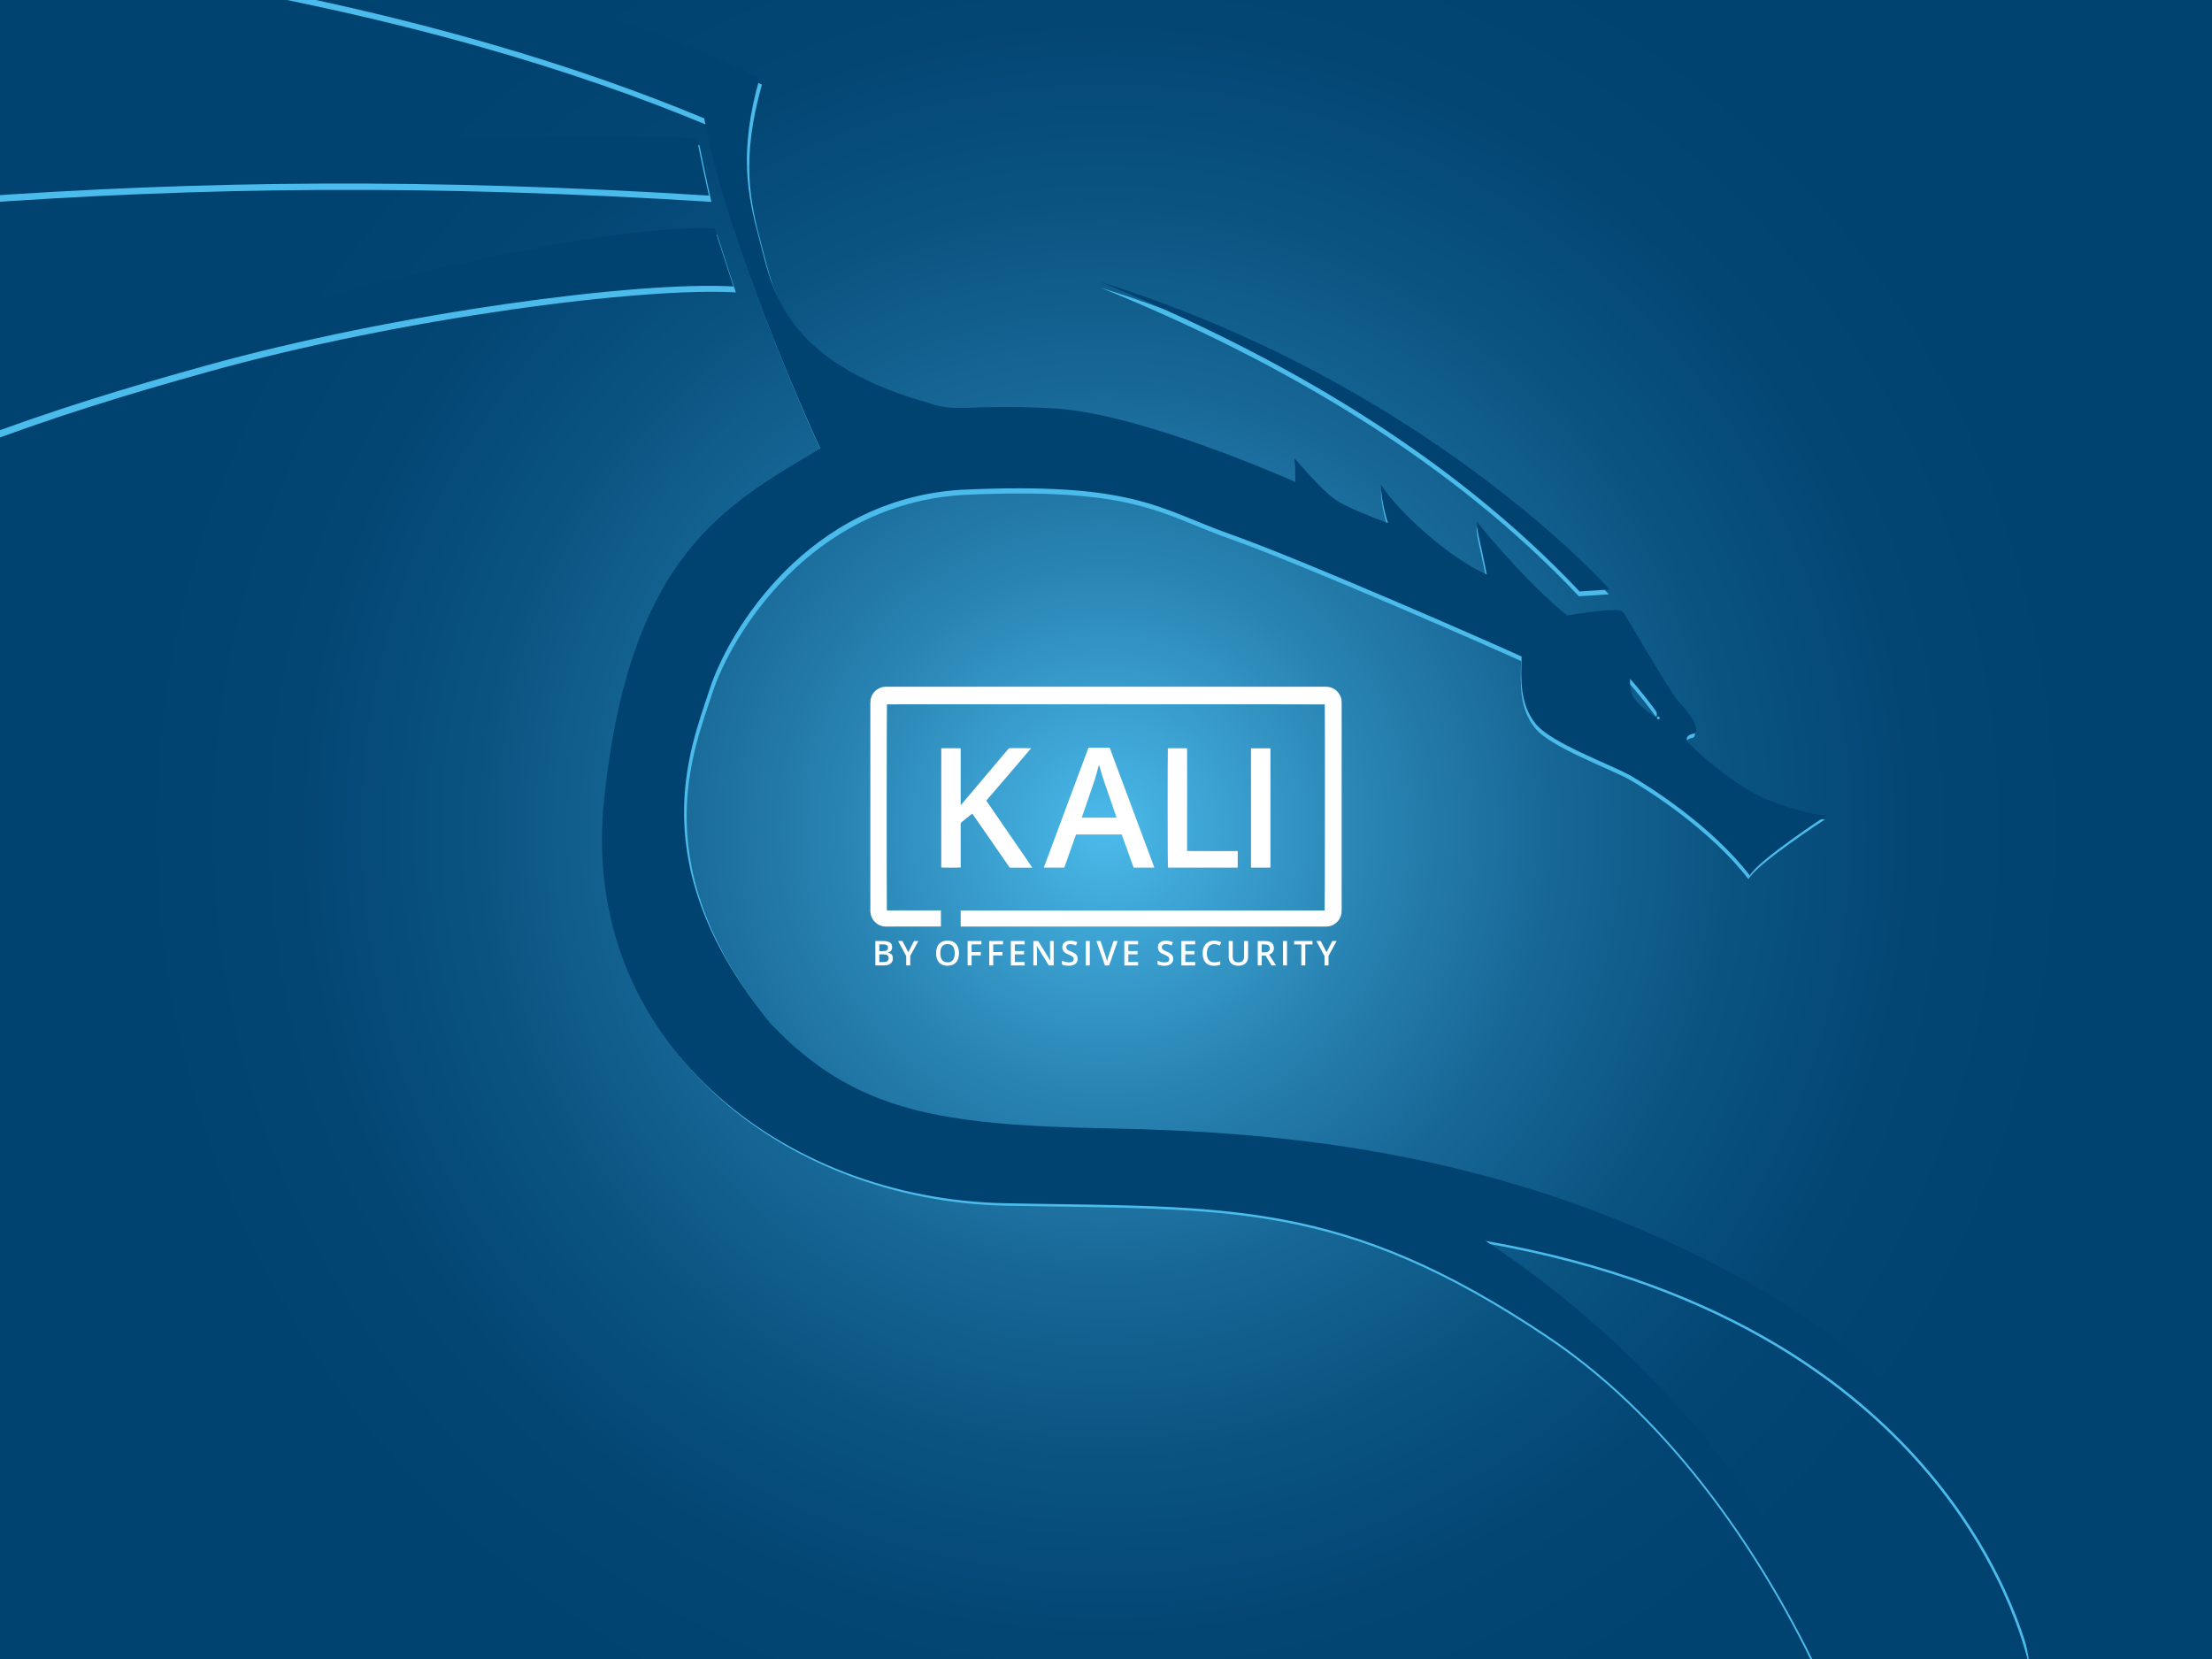
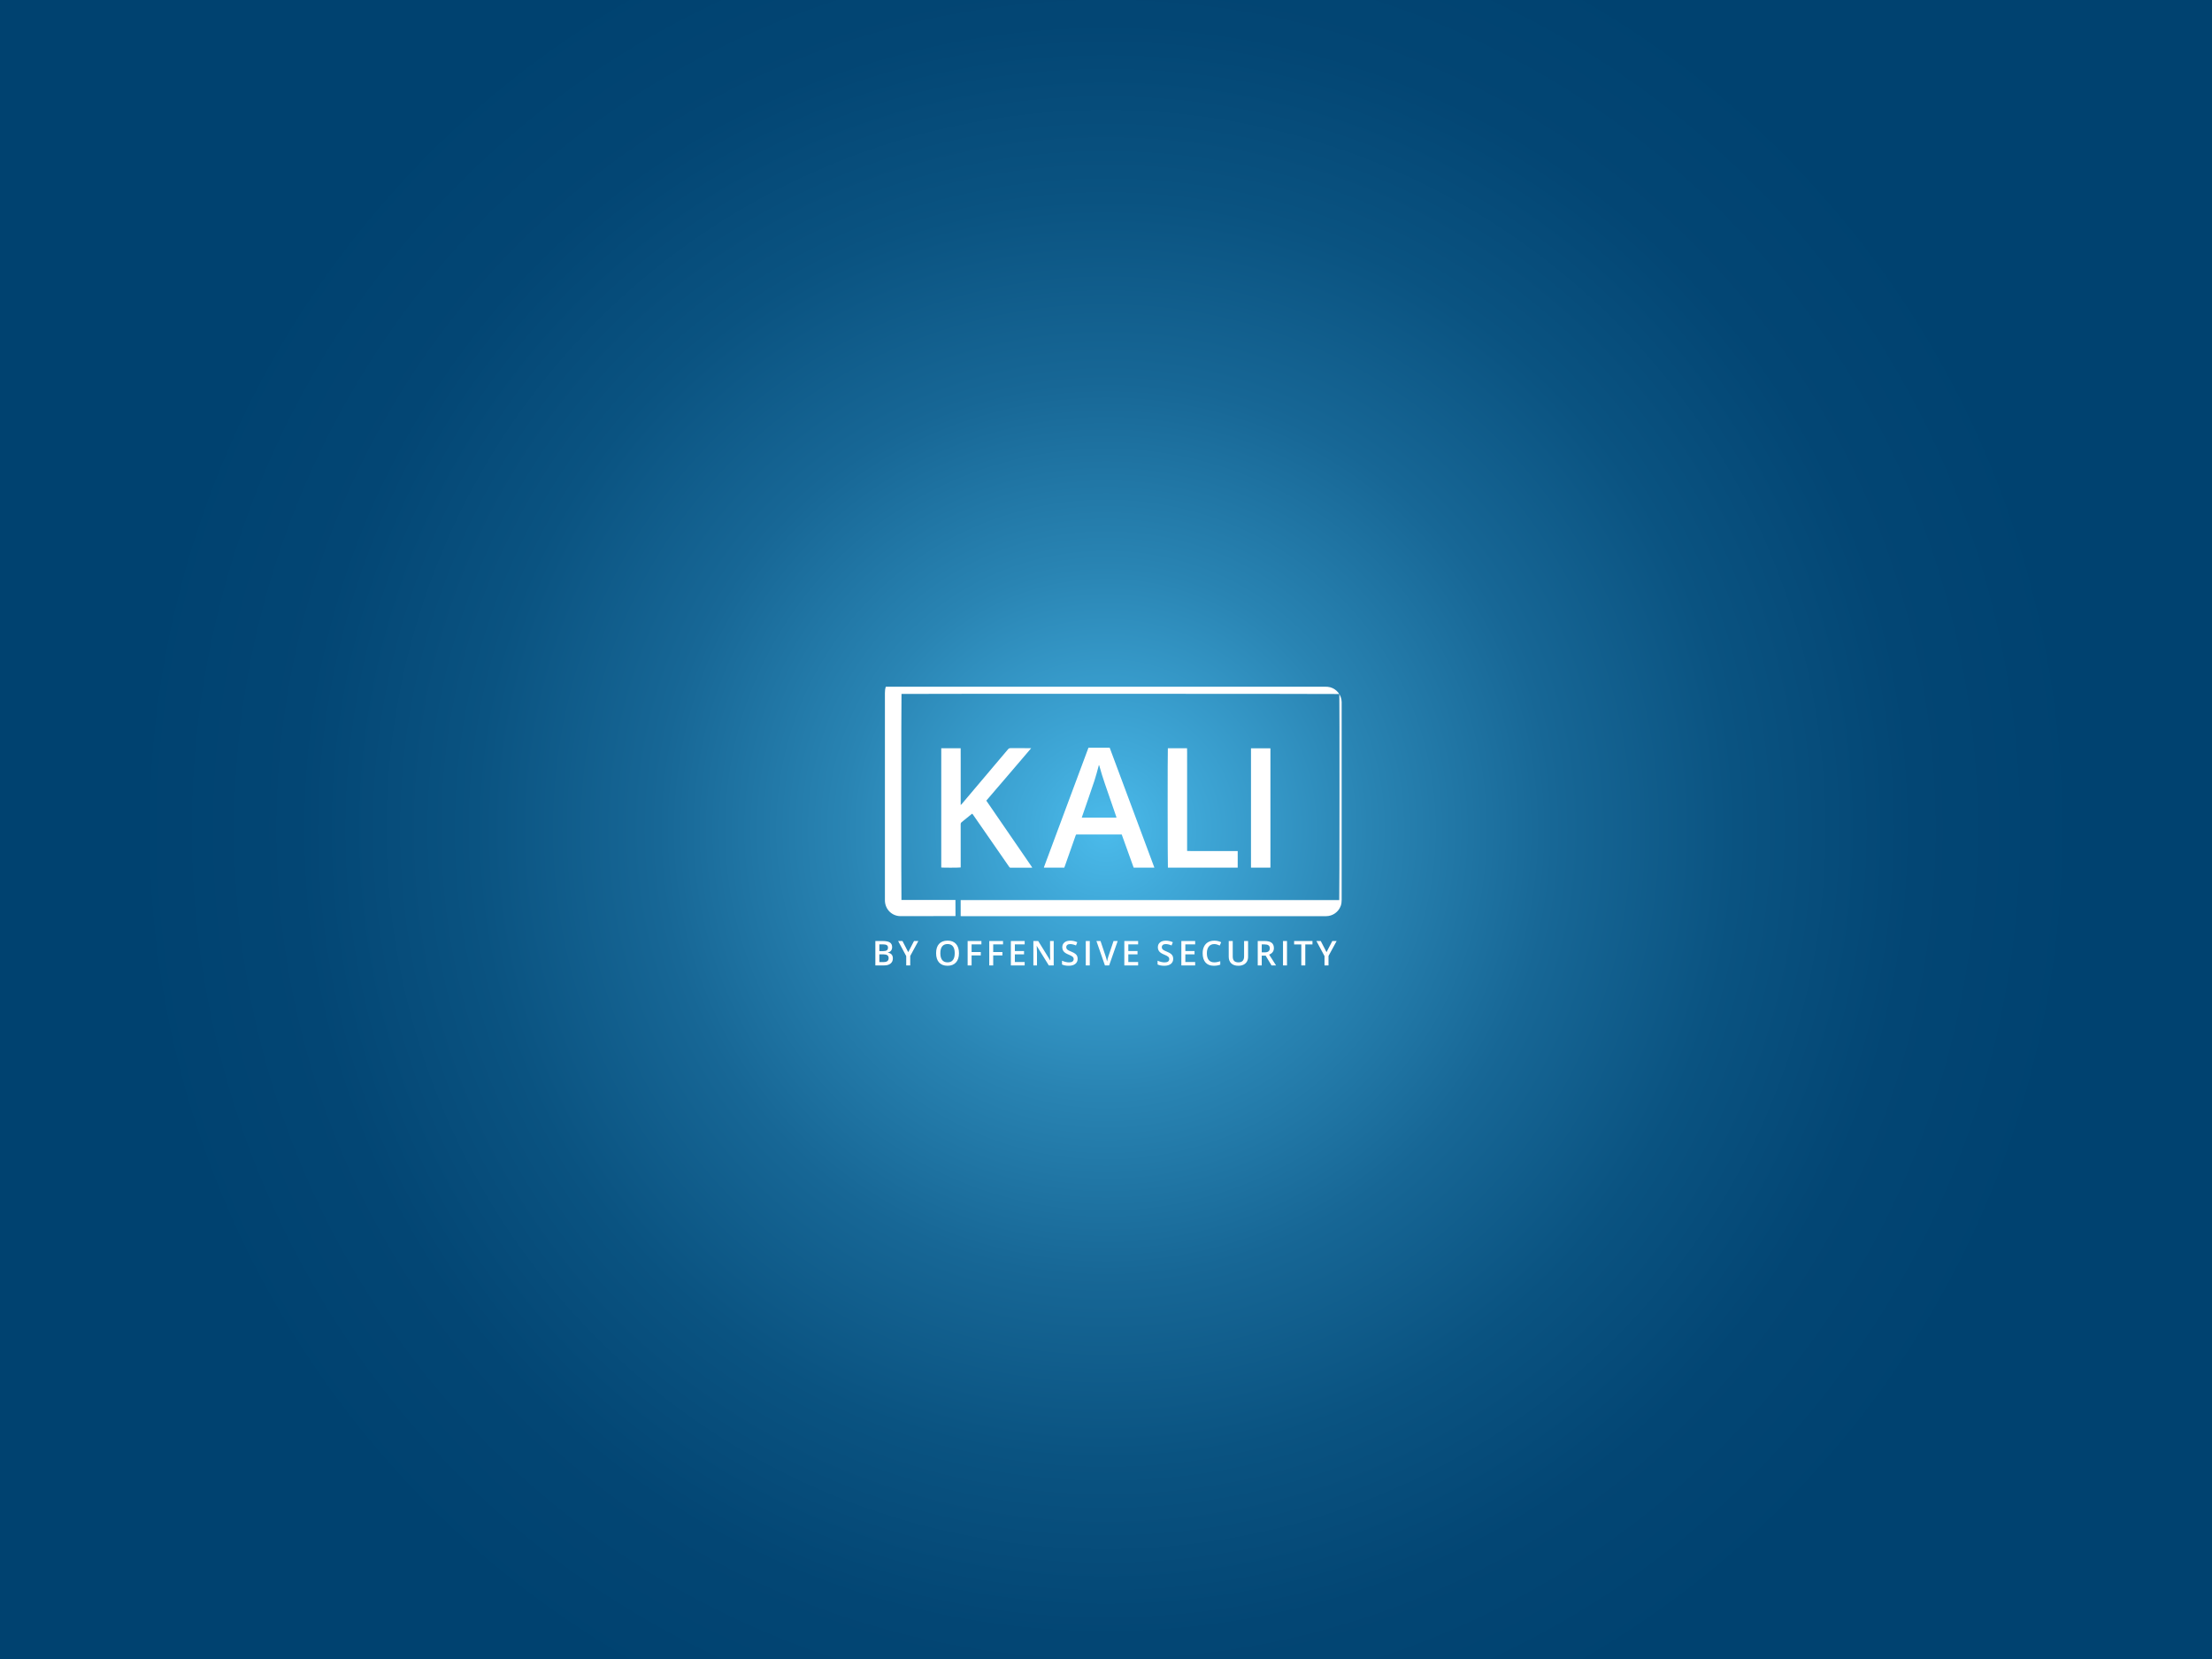
<svg xmlns="http://www.w3.org/2000/svg" version="1.1" x="0px" y="0px" width="639.92px" height="479.939px" viewBox="0 0 639.92 479.939" enable-background="new 0 0 639.92 479.939" xml:space="preserve">
  <rect x="0" y="0" width="639.92" height="479.939" fill="#333333" stroke="none" />
  <g id="Color_Fill_1_1_" enable-background="new    ">
    <g id="Color_Fill_1">
      <g>
        <radialGradient id="SVGID_1_" cx="319.96" cy="239.97" r="282.807" gradientUnits="userSpaceOnUse">
          <stop offset="0" style="stop-color:#4BBBEB" />
          <stop offset="0.08" style="stop-color:#40A9D9" />
          <stop offset="0.269" style="stop-color:#2984B3" />
          <stop offset="0.458" style="stop-color:#176796" />
          <stop offset="0.645" style="stop-color:#0A5381" />
          <stop offset="0.827" style="stop-color:#034674" />
          <stop offset="1" style="stop-color:#004270" />
        </radialGradient>
        <rect fill-rule="evenodd" clip-rule="evenodd" fill="url(#SVGID_1_)" width="639.92" height="479.939" />
      </g>
    </g>
  </g>
  <g id="Group_1_1_">
</g>
  <g id="Layer_3">
    <g>
      <g id="Shape_1_copy">
        <g>
-           <path fill-rule="evenodd" clip-rule="evenodd" fill="#4BBBEB" d="M456.757,172.498l8.659-0.564c0,0-52.59-59.378-146.986-88.705      C371.814,104.932,420.229,133.771,456.757,172.498z M205.798,58.402c0,0-2.258-10.234-3.462-16.405      c-6.654-1.218-99.277-1.91-212.376,8.17v8.897C59.524,54.015,125.044,53.351,205.798,58.402z M587.475,484.113      c0,0-5.369-67.312-76.323-109.117c-70.955-41.806-141.526-46.792-190.235-47.75c-48.709-0.959-73.073-4.793-97.108-29.978      c-37.842-46.089-23.261-79.662-17.806-96.542c5.455-16.879,28.304-54.754,72.458-57.533      c50.123-2.368,57.122,5.558,77.809,12.864c20.688,7.308,76.266,31.701,83.779,35.2c-0.206,6.896-0.515,13.688,4.014,19.35      c4.529,5.661,21.923,11.836,27.48,15.027c5.558,3.189,23.363,14.512,34.273,28.715c2.367-4.426,22.128-17.291,22.128-17.291      s-4.734,0.103-15.747-4.014c-11.013-4.117-24.084-16.571-24.393-17.291c-0.309-0.721-0.515-1.854,2.059-2.368      c1.955-1.646-2.47-6.998-4.426-8.954c-1.955-1.955-15.026-24.187-15.336-24.701c-0.309-0.515-0.411-1.029-1.337-1.647      c-2.882-0.926-15.542,1.337-15.542,1.337s-9.956-7.354-26.061-26.973c0.098,3.612,0.391,2.733,2.831,15.129      c-10.151-4.294-25.476-17.861-30.453-25.865c-0.195,4.197,1.952,11.029,1.952,11.029s-11.322-4.001-15.324-6.832      s-11.566-11.789-11.566-11.789l0.254,6.836c0,0-44.558-20-70.127-21.266c-25.57-1.267-27.089,1.518-36.456-1.772      c-41.519-11.899-44.304-33.417-47.848-46.583c-3.544-13.165-6.076-25.316,0-46.835c0,0-35.823-18.259-92.252-31.531H44.742      c71.76,11.735,123.032,27.896,159.732,43.176c5.316,29.874,23.797,73.924,33.417,95.19      c-27.848,16.456-54.937,31.14-62.279,101.013c-7.341,69.874,51.646,115.19,115.444,116.456      c63.798,1.267,97.215-1.772,157.216,38.734c35.166,23.741,63.008,63.656,81.049,104.431h7.77      c-17.685-45.993-51.837-95.399-107.441-132.315C570.983,384.393,587.475,484.113,587.475,484.113z M479.773,208.714      c0.162,0.162,0,0.535,0,0.535s-0.438,0.146-0.584,0c-0.146-0.146-0.292-0.356-0.098-0.567      C479.4,208.454,479.611,208.552,479.773,208.714z M471.303,197.688c1.825,1.942,7.596,9.126,7.654,9.715      s0.295,1.178-0.412,1.119c-0.706-0.059-4.71-3.298-6.123-5.24C471.009,201.339,471.303,197.688,471.303,197.688z       M212.872,84.591l-5.418-16.706C176.073,66.1,80.704,86.954-10.04,121.624v8.66c25.612-9.761,47.164-16.28,70.517-22.781      C115.932,92.063,185.459,83.016,212.872,84.591z" />
-         </g>
+           </g>
      </g>
      <g id="Shape_1">
        <g>
-           <path fill-rule="evenodd" clip-rule="evenodd" fill="#004270" d="M456.976,171.107l8.692-0.566      c0,0-52.788-59.603-147.543-89.041C371.712,103.286,420.312,132.234,456.976,171.107z M205.067,56.581      c0,0-2.266-10.273-3.475-16.468c-6.649-1.217-98.81-1.911-211.633,8.064v8.957C59.213,52.166,124.607,51.547,205.067,56.581z       M588.189,483.901c0,0-5.39-67.566-76.613-109.529c-71.223-41.965-142.062-46.969-190.954-47.932      c-48.894-0.963-73.351-4.811-97.476-30.091c-37.985-46.263-23.349-79.964-17.873-96.907      c5.476-16.942,28.411-54.962,72.731-57.75c50.313-2.376,57.338,5.579,78.104,12.914s76.554,31.82,84.096,35.333      c-0.207,6.922-0.517,13.74,4.029,19.423c4.546,5.682,22.006,11.88,27.584,15.083c5.579,3.203,23.452,14.567,34.402,28.824      c2.377-4.442,22.213-17.356,22.213-17.356s-4.753,0.103-15.807-4.029c-11.055-4.133-24.175-16.633-24.485-17.356      c-0.31-0.724-0.517-1.86,2.066-2.377c1.963-1.651-2.479-7.024-4.442-8.987s-15.084-24.279-15.394-24.795      c-0.31-0.517-0.413-1.033-1.343-1.653c-2.893-0.93-15.601,1.344-15.601,1.344s-9.993-7.383-26.159-27.076      c0.098,3.625,0.392,2.744,2.842,15.187c-10.19-4.311-25.572-17.93-30.568-25.964c-0.196,4.213,1.959,11.071,1.959,11.071      s-11.364-4.017-15.382-6.857c-4.017-2.841-11.609-11.833-11.609-11.833l0.254,6.862c0,0-44.726-20.076-70.392-21.346      c-25.667-1.271-27.192,1.524-36.594-1.779c-41.676-11.944-44.472-33.545-48.029-46.759c-3.558-13.214-6.099-25.413,0-47.012      c0,0-32.392-16.51-84.115-29.58H55.599c65.691,11.568,113.415,26.811,148.14,41.27c5.336,29.987,23.888,74.204,33.544,95.55      c-27.954,16.519-55.145,31.258-62.515,101.396c-7.369,70.138,51.841,115.626,115.88,116.896      c64.04,1.271,97.584-1.779,157.812,38.881c35.352,23.866,63.329,64.016,81.436,105.008h7.789      c-17.731-46.219-52.03-95.894-107.919-132.998C571.635,383.803,588.189,483.901,588.189,483.901z M480.08,207.46      c0.163,0.163,0,0.537,0,0.537s-0.439,0.146-0.586,0s-0.293-0.358-0.098-0.569C479.705,207.199,479.917,207.297,480.08,207.46z       M471.577,196.394c1.832,1.949,7.624,9.16,7.684,9.751c0.059,0.591,0.296,1.183-0.414,1.123c-0.709-0.059-4.729-3.31-6.146-5.26      S471.577,196.394,471.577,196.394z M212.168,82.867l-5.439-16.77C175.408,64.316,80.582,85.004-10.04,119.452v8.695      c25.031-9.474,46.268-15.887,69.236-22.282C114.861,90.368,184.652,81.286,212.168,82.867z" />
-         </g>
+           </g>
      </g>
      <g id="Shape_4_1_">
        <g>
-           <path fill-rule="evenodd" clip-rule="evenodd" fill="#FFFFFF" d="M384.828,198.821c-0.508-0.136-1.015-0.158-1.537-0.158      H256.266c-1.907,0.016-3.579,1.219-4.215,3.012c-0.205,0.582-0.265,1.173-0.265,1.786v60.119      c0.069,2.505,2.028,4.458,4.511,4.465c5.199,0.009,15.908-0.022,15.908-0.022l-0.014-4.653h-15.621      c-0.083-0.5-0.061-59.333,0.015-59.606c0.478-0.068,126.391-0.045,126.663,0.023c0.075,0.453,0.053,59.295-0.031,59.605H277.917      v4.653c0,0,0.409,0,0.598,0.009H383.67c1.884-0.023,3.557-1.204,4.2-2.982c0.204-0.567,0.265-1.15,0.265-1.748V203.09      C388.097,201.1,386.742,199.353,384.828,198.821z M277.925,250.505c0-4.01,0-8.021-0.008-12.031      c0-0.273,0.076-0.462,0.295-0.636c0.931-0.734,1.847-1.491,2.762-2.24c0.091-0.067,0.182-0.128,0.295-0.212      c0.099,0.129,0.182,0.234,0.258,0.348c1.559,2.248,3.118,4.495,4.677,6.743c1.907,2.762,3.822,5.516,5.729,8.271      c0.106,0.159,0.204,0.28,0.439,0.28c2.005-0.008,4.011-0.008,6.017-0.008c0.068,0,0.136-0.022,0.242-0.046      c-4.441-6.47-8.861-12.894-13.296-19.356c0.893-1.036,1.755-2.035,2.618-3.058c0.862-0.998,1.726-2.004,2.588-3.011      c0.863-1.007,1.718-2.013,2.581-3.02s1.726-2.013,2.581-3.019c0.855-0.999,1.71-1.998,2.619-3.072h-0.507      c-1.816,0-3.632,0.008-5.449-0.008c-0.333,0-0.545,0.098-0.765,0.355c-4.465,5.289-8.938,10.578-13.41,15.86      c-0.061,0.067-0.136,0.129-0.265,0.25v-13.159c0-1.09,0.015-2.18-0.008-3.27h-5.615v34.498c0.446,0.076,5.32,0.062,5.623-0.021      V250.505z M307.893,251.004c0.045-0.129,0.099-0.242,0.136-0.363c0.908-2.58,1.816-5.153,2.725-7.733      c0.151-0.416,0.303-0.832,0.439-1.248c0.053-0.175,0.144-0.266,0.325-0.242c0.06,0.008,0.128,0,0.189,0h12.804      c1.158,3.208,2.309,6.395,3.451,9.58h5.994c-4.321-11.594-8.627-23.141-12.926-34.68h-6.13      c-0.038,0.075-0.068,0.129-0.083,0.182c-4.269,11.448-8.529,22.904-12.797,34.354c-0.016,0.022-0.016,0.054-0.016,0.076      c0,0.016,0,0.022,0.007,0.037c0.008,0.016,0.016,0.023,0.023,0.038H307.893z M313.076,236.143      c1.181-3.421,2.376-6.825,3.526-10.253c0.462-1.378,0.811-2.801,1.204-4.207c0.03-0.106,0.053-0.213,0.098-0.371      c0.061,0.091,0.106,0.143,0.122,0.204c0.938,3.503,2.217,6.901,3.382,10.337c0.484,1.43,0.983,2.853,1.476,4.282      c0.038,0.128,0.076,0.257,0.121,0.417h-10.057C312.993,236.399,313.031,236.271,313.076,236.143z M343.424,219.132      c-0.007-0.893,0.03-1.778-0.022-2.664h-5.547c-0.091,0.432-0.068,34.257,0.015,34.536h20.191V246.2h-9.74      c-0.817,0-1.643,0.007-2.459,0c-0.803-0.009-1.605,0.029-2.438-0.023v-24.32C343.424,220.948,343.432,220.04,343.424,219.132z       M367.527,216.681c0-0.053-0.008-0.099-0.016-0.152c0-0.015-0.015-0.022-0.021-0.029c-0.008-0.008-0.023-0.023-0.023-0.023      h-5.563v34.521h5.593c0.015-0.061,0.03-0.091,0.03-0.129V216.681z" />
+           <path fill-rule="evenodd" clip-rule="evenodd" fill="#FFFFFF" d="M384.828,198.821c-0.508-0.136-1.015-0.158-1.537-0.158      H256.266c-0.205,0.582-0.265,1.173-0.265,1.786v60.119      c0.069,2.505,2.028,4.458,4.511,4.465c5.199,0.009,15.908-0.022,15.908-0.022l-0.014-4.653h-15.621      c-0.083-0.5-0.061-59.333,0.015-59.606c0.478-0.068,126.391-0.045,126.663,0.023c0.075,0.453,0.053,59.295-0.031,59.605H277.917      v4.653c0,0,0.409,0,0.598,0.009H383.67c1.884-0.023,3.557-1.204,4.2-2.982c0.204-0.567,0.265-1.15,0.265-1.748V203.09      C388.097,201.1,386.742,199.353,384.828,198.821z M277.925,250.505c0-4.01,0-8.021-0.008-12.031      c0-0.273,0.076-0.462,0.295-0.636c0.931-0.734,1.847-1.491,2.762-2.24c0.091-0.067,0.182-0.128,0.295-0.212      c0.099,0.129,0.182,0.234,0.258,0.348c1.559,2.248,3.118,4.495,4.677,6.743c1.907,2.762,3.822,5.516,5.729,8.271      c0.106,0.159,0.204,0.28,0.439,0.28c2.005-0.008,4.011-0.008,6.017-0.008c0.068,0,0.136-0.022,0.242-0.046      c-4.441-6.47-8.861-12.894-13.296-19.356c0.893-1.036,1.755-2.035,2.618-3.058c0.862-0.998,1.726-2.004,2.588-3.011      c0.863-1.007,1.718-2.013,2.581-3.02s1.726-2.013,2.581-3.019c0.855-0.999,1.71-1.998,2.619-3.072h-0.507      c-1.816,0-3.632,0.008-5.449-0.008c-0.333,0-0.545,0.098-0.765,0.355c-4.465,5.289-8.938,10.578-13.41,15.86      c-0.061,0.067-0.136,0.129-0.265,0.25v-13.159c0-1.09,0.015-2.18-0.008-3.27h-5.615v34.498c0.446,0.076,5.32,0.062,5.623-0.021      V250.505z M307.893,251.004c0.045-0.129,0.099-0.242,0.136-0.363c0.908-2.58,1.816-5.153,2.725-7.733      c0.151-0.416,0.303-0.832,0.439-1.248c0.053-0.175,0.144-0.266,0.325-0.242c0.06,0.008,0.128,0,0.189,0h12.804      c1.158,3.208,2.309,6.395,3.451,9.58h5.994c-4.321-11.594-8.627-23.141-12.926-34.68h-6.13      c-0.038,0.075-0.068,0.129-0.083,0.182c-4.269,11.448-8.529,22.904-12.797,34.354c-0.016,0.022-0.016,0.054-0.016,0.076      c0,0.016,0,0.022,0.007,0.037c0.008,0.016,0.016,0.023,0.023,0.038H307.893z M313.076,236.143      c1.181-3.421,2.376-6.825,3.526-10.253c0.462-1.378,0.811-2.801,1.204-4.207c0.03-0.106,0.053-0.213,0.098-0.371      c0.061,0.091,0.106,0.143,0.122,0.204c0.938,3.503,2.217,6.901,3.382,10.337c0.484,1.43,0.983,2.853,1.476,4.282      c0.038,0.128,0.076,0.257,0.121,0.417h-10.057C312.993,236.399,313.031,236.271,313.076,236.143z M343.424,219.132      c-0.007-0.893,0.03-1.778-0.022-2.664h-5.547c-0.091,0.432-0.068,34.257,0.015,34.536h20.191V246.2h-9.74      c-0.817,0-1.643,0.007-2.459,0c-0.803-0.009-1.605,0.029-2.438-0.023v-24.32C343.424,220.948,343.432,220.04,343.424,219.132z       M367.527,216.681c0-0.053-0.008-0.099-0.016-0.152c0-0.015-0.015-0.022-0.021-0.029c-0.008-0.008-0.023-0.023-0.023-0.023      h-5.563v34.521h5.593c0.015-0.061,0.03-0.091,0.03-0.129V216.681z" />
        </g>
      </g>
      <g id="BY_OFFENSIVE_SECURITY_1_">
        <g>
          <path fill-rule="evenodd" clip-rule="evenodd" fill="#FFFFFF" d="M256.854,275.591v-0.048c0.398-0.071,0.705-0.243,0.918-0.518      c0.212-0.273,0.318-0.616,0.318-1.028c0-0.611-0.217-1.059-0.649-1.343c-0.434-0.283-1.136-0.425-2.108-0.425h-2.097v7.061      h2.551c0.788,0,1.404-0.179,1.848-0.538c0.442-0.359,0.664-0.855,0.664-1.49c0-0.47-0.117-0.843-0.351-1.118      C257.714,275.869,257.35,275.685,256.854,275.591z M254.39,273.195h1c0.521,0,0.902,0.074,1.143,0.223      c0.24,0.147,0.359,0.388,0.359,0.72c0,0.366-0.11,0.627-0.333,0.779c-0.222,0.153-0.574,0.229-1.058,0.229h-1.111V273.195z       M256.711,278.042c-0.246,0.186-0.611,0.277-1.094,0.277h-1.228v-2.236h1.169c0.513,0,0.894,0.09,1.146,0.266      c0.251,0.178,0.376,0.449,0.376,0.816C257.08,277.564,256.957,277.857,256.711,278.042z M262.75,275.451l-1.672-3.222h-1.256      l2.343,4.361v2.699h1.159v-2.738l2.353-4.322h-1.256L262.75,275.451z M274.132,272.118c-1.066,0-1.886,0.313-2.461,0.937      c-0.574,0.625-0.862,1.521-0.862,2.687c0,1.165,0.286,2.063,0.857,2.697c0.571,0.633,1.39,0.949,2.456,0.949      c1.053,0,1.866-0.319,2.441-0.957s0.862-1.531,0.862-2.681c0-1.152-0.287-2.046-0.86-2.681      C275.993,272.436,275.181,272.118,274.132,272.118z M275.675,277.735c-0.35,0.444-0.867,0.667-1.553,0.667      c-0.689,0-1.209-0.226-1.561-0.675c-0.351-0.449-0.526-1.107-0.526-1.978c0-0.866,0.177-1.522,0.529-1.971      c0.353-0.447,0.875-0.671,1.567-0.671c0.686,0,1.202,0.224,1.548,0.671c0.347,0.448,0.519,1.104,0.519,1.971      C276.198,276.629,276.024,277.291,275.675,277.735z M279.931,279.29h1.146v-2.897h2.661v-0.98h-2.661v-2.207h2.84v-0.976h-3.985      V279.29z M286.186,279.29h1.144v-2.897h2.662v-0.98h-2.662v-2.207h2.841v-0.976h-3.984V279.29z M292.438,279.29h3.994v-0.979      h-2.84v-2.217h2.661v-0.967h-2.661v-1.922h2.84v-0.976h-3.994V279.29z M303.773,275.929c0,0.261,0.01,0.624,0.029,1.089      c0.019,0.466,0.031,0.735,0.038,0.81h-0.028l-3.464-5.598h-1.4v7.061h1.048v-3.67c0-0.496-0.022-1.044-0.067-1.643l-0.023-0.313      h0.038l3.473,5.626h1.415v-7.061h-1.058V275.929z M311.056,275.91c-0.241-0.187-0.621-0.389-1.14-0.604      c-0.461-0.189-0.779-0.343-0.956-0.458c-0.178-0.117-0.305-0.239-0.382-0.37c-0.077-0.13-0.116-0.287-0.116-0.471      c0-0.268,0.097-0.482,0.29-0.645c0.193-0.163,0.477-0.244,0.85-0.244c0.493,0,1.054,0.132,1.682,0.396l0.366-0.941      c-0.669-0.296-1.342-0.444-2.019-0.444c-0.705,0-1.267,0.169-1.686,0.507c-0.418,0.338-0.628,0.802-0.628,1.392      c0,0.47,0.133,0.872,0.396,1.207s0.718,0.633,1.361,0.894c0.625,0.251,1.037,0.468,1.237,0.652      c0.199,0.184,0.299,0.407,0.299,0.671c0,0.293-0.108,0.526-0.326,0.7c-0.217,0.175-0.555,0.261-1.012,0.261      c-0.313,0-0.649-0.043-1.012-0.13s-0.704-0.206-1.026-0.357v1.091c0.509,0.248,1.162,0.373,1.961,0.373s1.425-0.18,1.879-0.536      c0.454-0.357,0.681-0.851,0.681-1.479c0-0.319-0.056-0.596-0.169-0.831C311.475,276.308,311.298,276.097,311.056,275.91z       M314.112,279.29h1.154v-7.061h-1.154V279.29z M320.67,276.601c-0.055,0.154-0.125,0.393-0.212,0.715s-0.151,0.604-0.193,0.85      c-0.026-0.16-0.082-0.406-0.169-0.736c-0.088-0.33-0.169-0.6-0.246-0.809l-1.474-4.391h-1.188l2.464,7.061h1.217l2.473-7.061      h-1.197L320.67,276.601z M325.262,279.29h3.995v-0.979h-2.84v-2.217h2.661v-0.967h-2.661v-1.922h2.84v-0.976h-3.995V279.29z       M338.702,275.91c-0.241-0.187-0.621-0.389-1.141-0.604c-0.46-0.189-0.778-0.343-0.956-0.458      c-0.176-0.117-0.305-0.239-0.381-0.37c-0.078-0.13-0.116-0.287-0.116-0.471c0-0.268,0.097-0.482,0.29-0.645      c0.192-0.163,0.477-0.244,0.85-0.244c0.493,0,1.053,0.132,1.681,0.396l0.367-0.941c-0.67-0.296-1.343-0.444-2.019-0.444      c-0.705,0-1.268,0.169-1.686,0.507c-0.419,0.338-0.628,0.802-0.628,1.392c0,0.47,0.132,0.872,0.396,1.207      s0.719,0.633,1.362,0.894c0.625,0.251,1.037,0.468,1.236,0.652c0.2,0.184,0.3,0.407,0.3,0.671c0,0.293-0.108,0.526-0.326,0.7      c-0.217,0.175-0.555,0.261-1.012,0.261c-0.313,0-0.649-0.043-1.012-0.13s-0.704-0.206-1.026-0.357v1.091      c0.508,0.248,1.162,0.373,1.961,0.373c0.798,0,1.425-0.18,1.879-0.536c0.454-0.357,0.681-0.851,0.681-1.479      c0-0.319-0.057-0.596-0.169-0.831C339.121,276.308,338.943,276.097,338.702,275.91z M341.758,279.29h3.995v-0.979h-2.841v-2.217      h2.662v-0.967h-2.662v-1.922h2.841v-0.976h-3.995V279.29z M351.272,273.118c0.293,0,0.572,0.043,0.838,0.128      c0.266,0.086,0.518,0.185,0.756,0.297l0.415-0.961c-0.611-0.303-1.278-0.454-2-0.454c-0.685,0-1.282,0.146-1.791,0.439      s-0.898,0.715-1.166,1.266c-0.27,0.551-0.404,1.192-0.404,1.927c0,1.166,0.277,2.062,0.831,2.688      c0.554,0.627,1.348,0.94,2.382,0.94c0.701,0,1.329-0.104,1.883-0.314v-0.99c-0.303,0.094-0.594,0.17-0.874,0.229      s-0.57,0.09-0.869,0.09c-0.692,0-1.222-0.223-1.587-0.667s-0.548-1.1-0.548-1.966c0-0.827,0.189-1.476,0.569-1.946      C350.088,273.354,350.609,273.118,351.272,273.118z M359.907,276.687c0,1.144-0.544,1.716-1.633,1.716      c-0.56,0-0.976-0.139-1.246-0.416c-0.271-0.276-0.405-0.706-0.405-1.289v-4.468h-1.16v4.55c0,0.812,0.243,1.448,0.73,1.912      c0.485,0.464,1.167,0.696,2.043,0.696c0.589,0,1.095-0.106,1.519-0.316c0.423-0.211,0.747-0.513,0.972-0.903      c0.223-0.392,0.335-0.849,0.335-1.37v-4.568h-1.154V276.687z M368.532,274.286c0-0.688-0.22-1.204-0.657-1.545      s-1.112-0.512-2.023-0.512h-1.995v7.061h1.155v-2.82h1.14l1.69,2.82h1.313l-1.995-3.125      C368.075,275.792,368.532,275.166,368.532,274.286z M365.813,275.514h-0.801v-2.309h0.763c0.524,0,0.918,0.087,1.179,0.261      s0.391,0.461,0.391,0.859c0,0.393-0.12,0.689-0.362,0.889C366.74,275.414,366.351,275.514,365.813,275.514z M371.168,279.29      h1.154v-7.061h-1.154V279.29z M374.384,273.22h2.077v6.07h1.154v-6.07h2.077v-0.99h-5.309V273.22z M385.43,272.229l-1.672,3.222      l-1.671-3.222h-1.256l2.342,4.361v2.699h1.159v-2.738l2.353-4.322H385.43z" />
        </g>
      </g>
    </g>
  </g>
</svg>